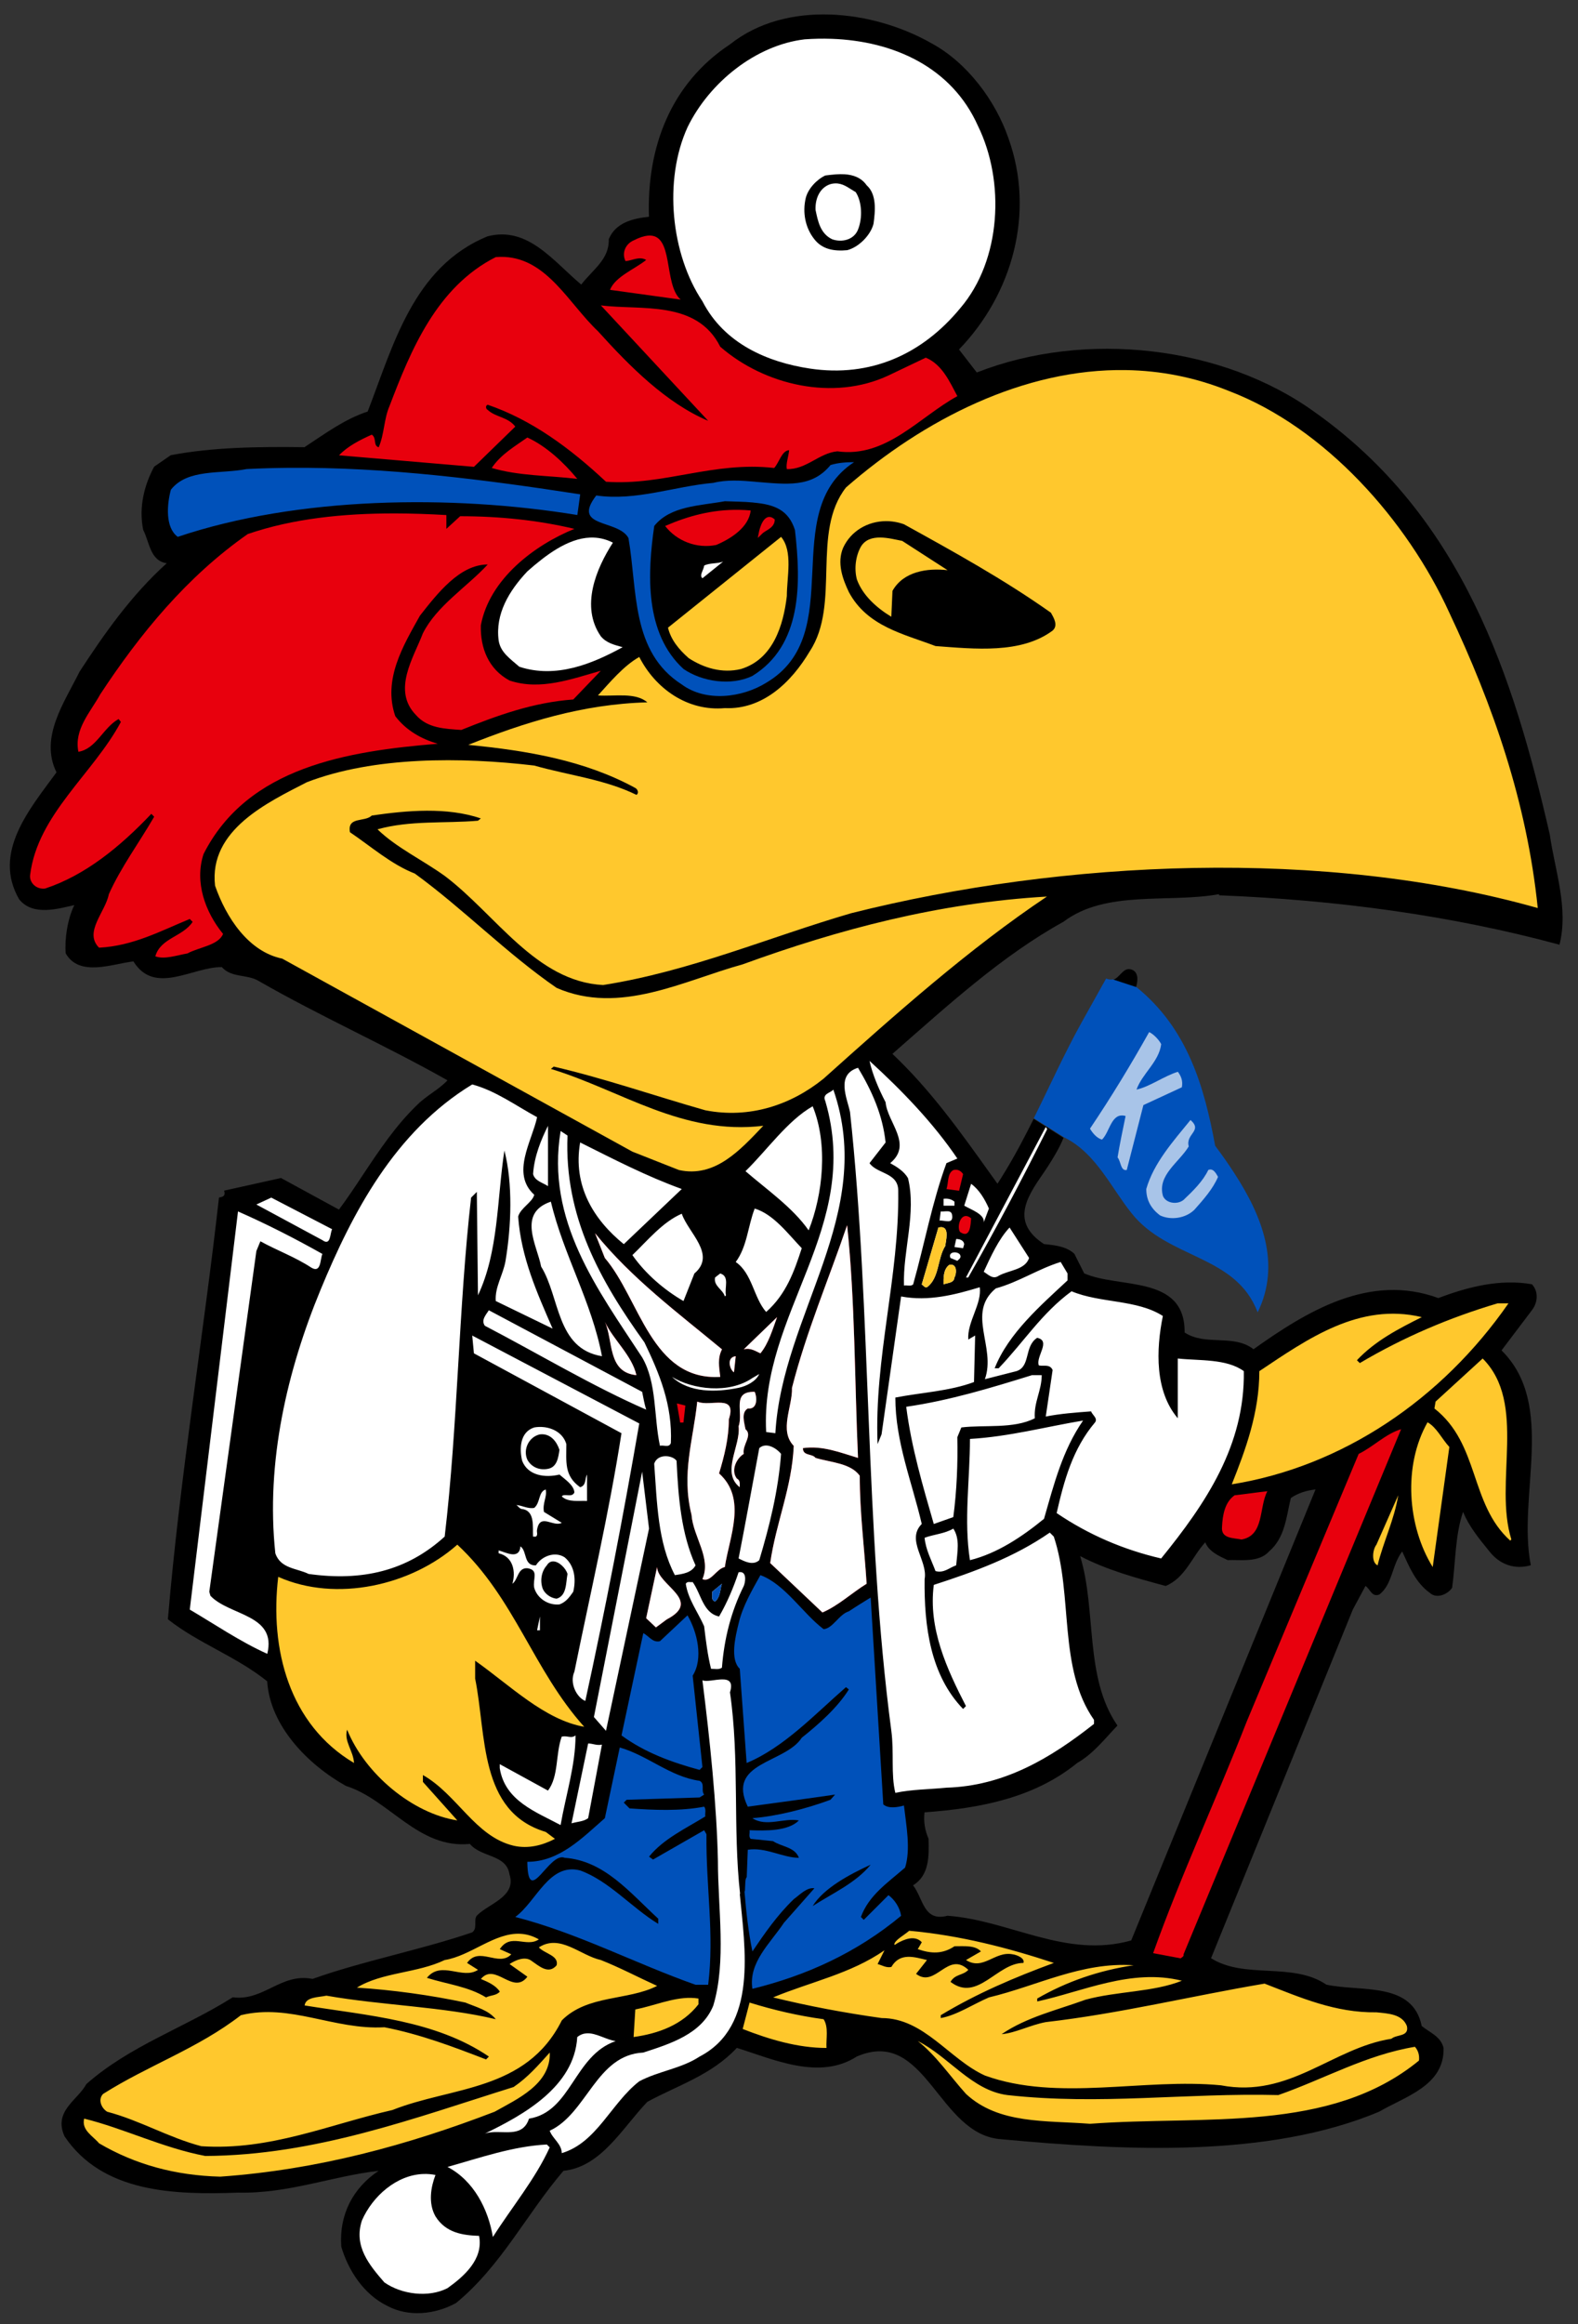
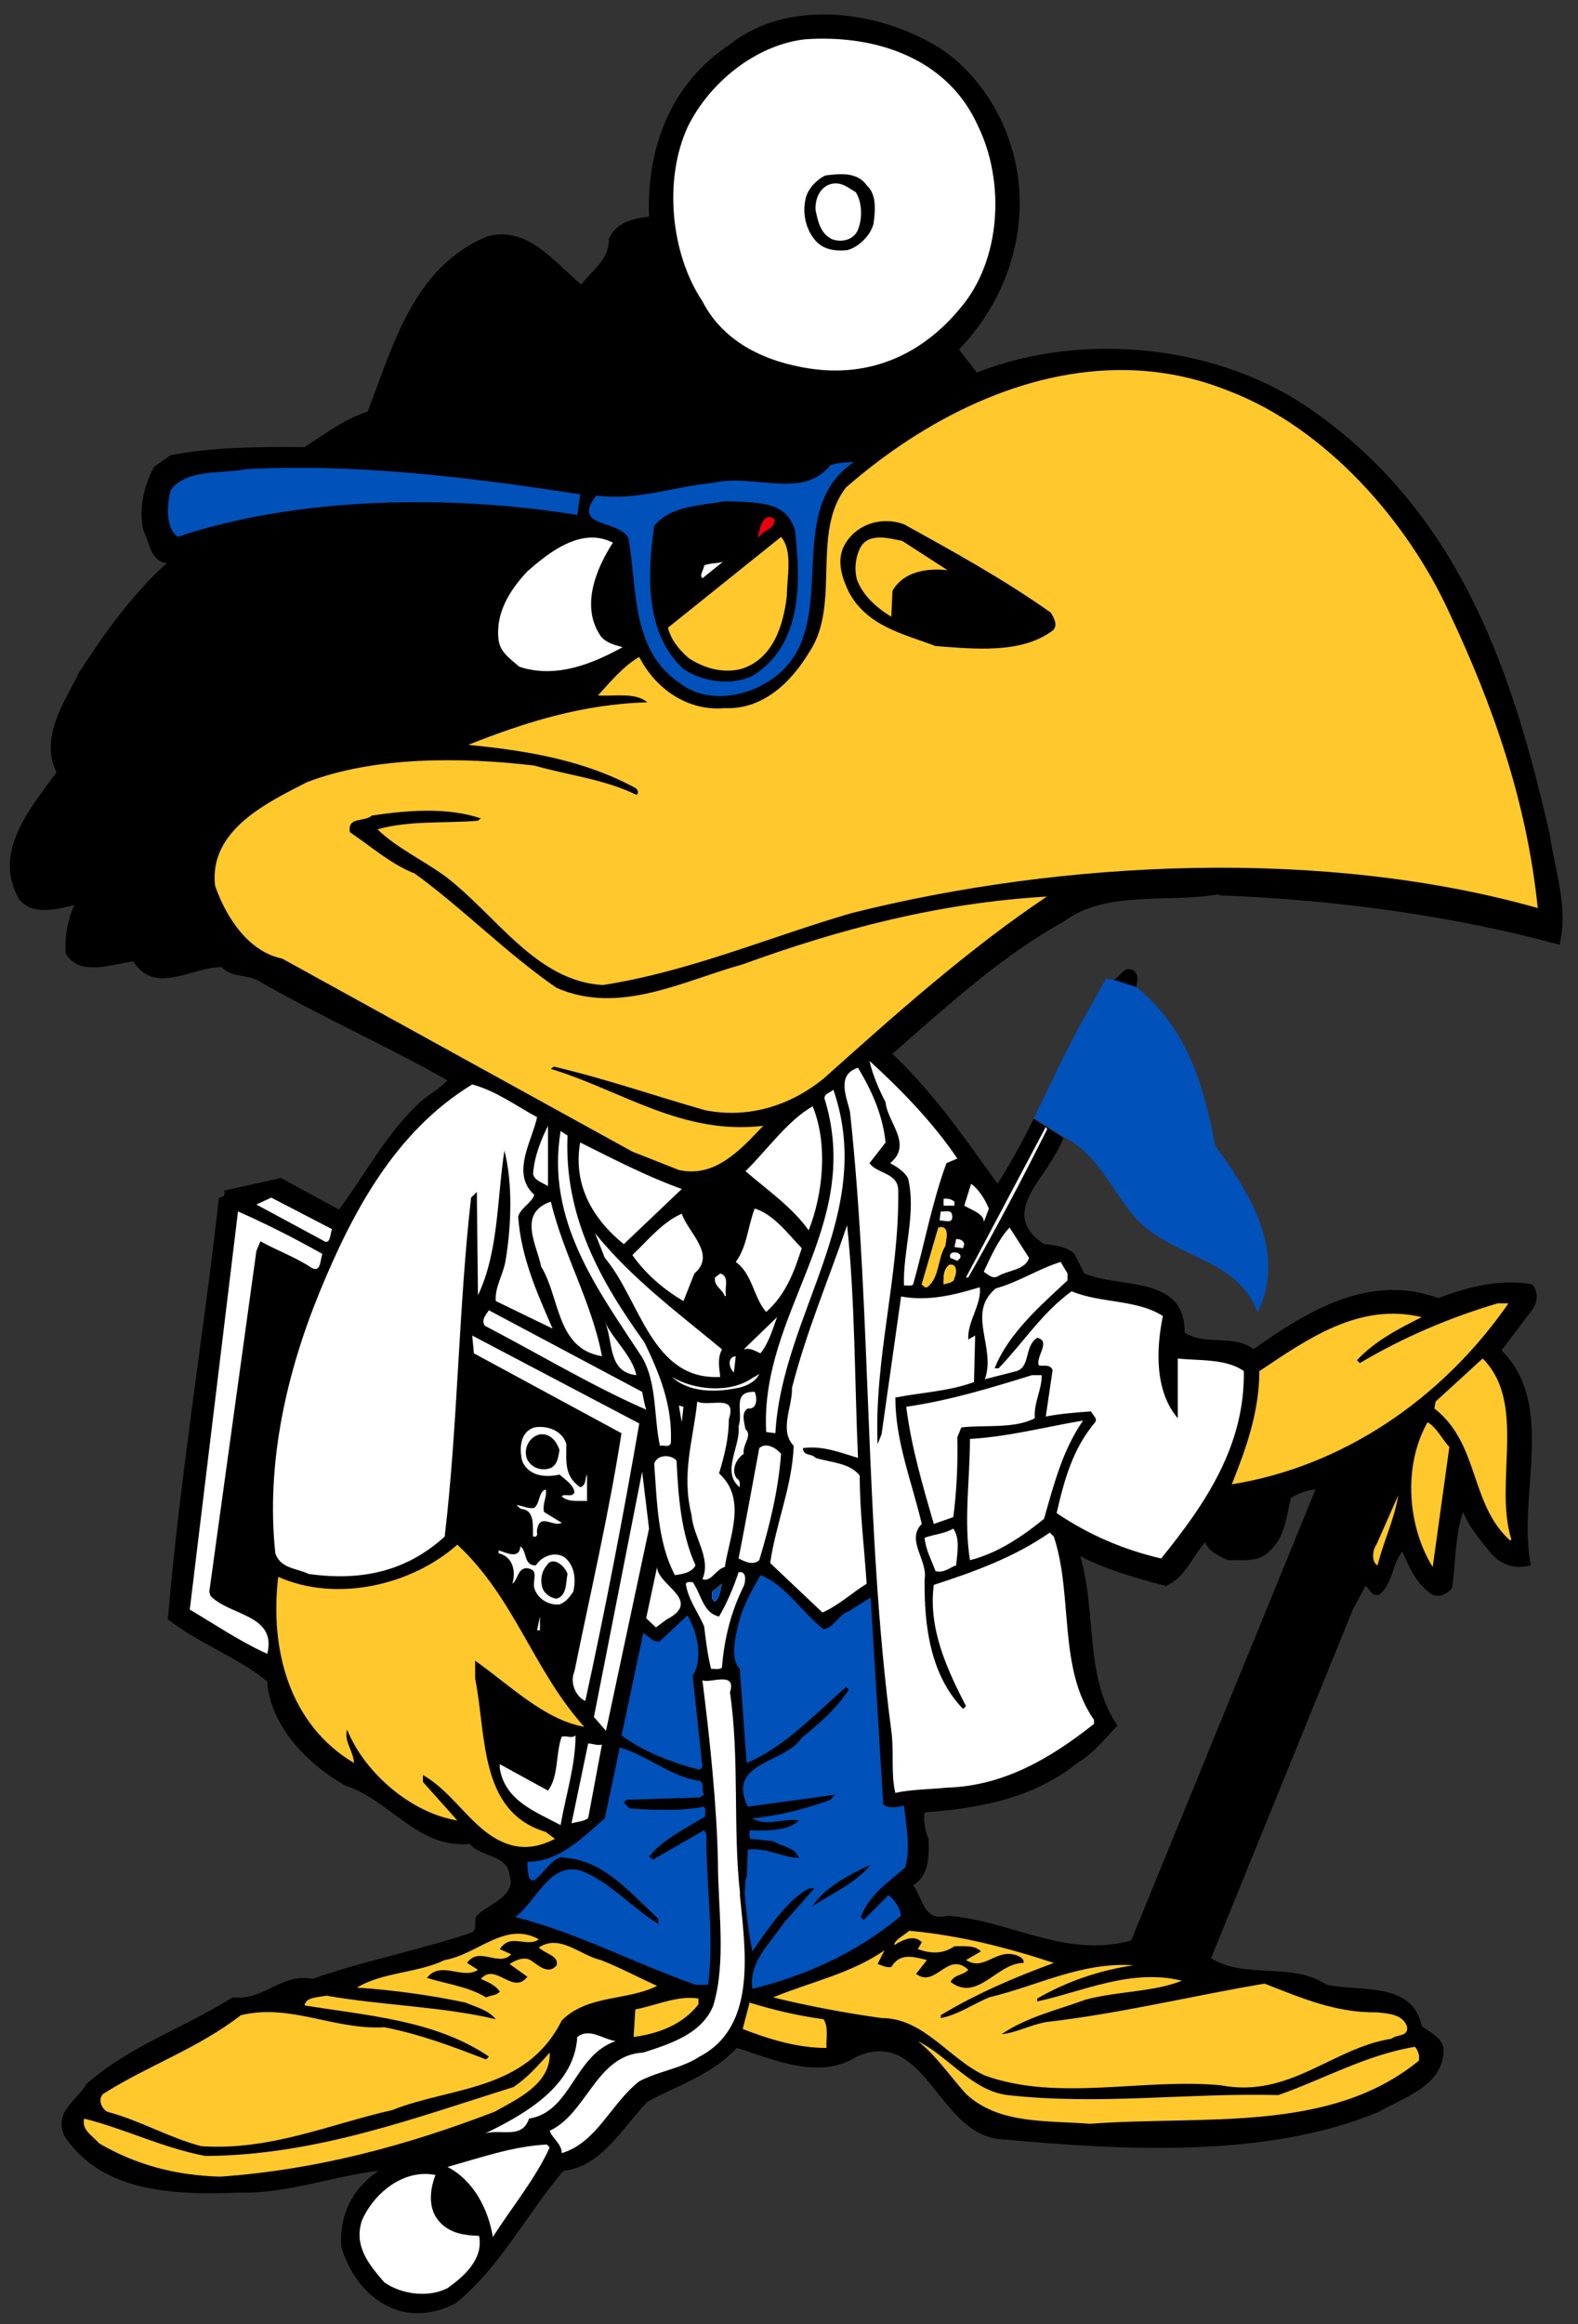
<svg xmlns="http://www.w3.org/2000/svg" width="254" height="373.82" viewBox="0 0 254 373.82">
  <rect x="0" y="0" width="254" height="373.82" fill="#333333" stroke="none" />
  <g transform="matrix(1.333 0 0 -1.333 -179.14 646.39)">
    <g>
      <g>
        <path d="m234.59 483.16c-4.35 0.139-8.666-0.902-12.062-3.606-7.141-4.713-10.055-12.407-9.776-20.795-1.942-0.207-4.02-0.694-4.852-2.704 0.071-2.428-1.871-3.606-3.328-5.477-3.396 2.842-6.446 7.071-11.298 5.824-9.012-3.674-11.441-13.312-14.49-21.146-2.774-0.9-5.198-2.703-7.626-4.299-5.545 0.071-11.092 0.001-16.151-0.967l-2.01-1.389c-1.178-2.217-1.875-4.853-1.318-7.625 0.761-1.457 0.833-3.746 2.843-4.021-4.299-3.881-7.557-8.526-10.538-13.103-1.803-3.674-4.853-7.902-2.774-12.13-3.257-4.438-7.763-9.706-4.506-15.322 1.664-2.078 4.785-1.107 6.656-0.693-0.832-1.732-1.179-4.089-1.04-5.824 1.664-2.91 5.685-1.246 8.181-0.971 2.564-4.16 7.209-0.62 10.676-0.691 1.178-1.318 3.05-0.832 4.436-1.664 7.488-4.296 15.461-7.834 22.809-11.994-1.11-1.178-2.495-1.8-3.674-2.978-2.599-2.506-4.574-5.479-6.513-8.392-0.958-1.444-1.908-2.874-2.918-4.228l-7.002 3.813-6.863-1.523c0.207-0.693-0.207-0.764-0.621-0.832-1.803-16.154-4.716-33.623-6.17-50.887 3.674-2.91 8.18-4.434 11.99-7.484 0.346-5.409 4.924-10.056 9.498-12.62 5.27-1.664 8.735-7.623 14.977-7.002 1.385-1.664 4.435-1.246 4.781-3.674 0.903-2.703-2.564-3.536-3.949-4.989-0.418-0.557 0.135-1.527-0.558-2.013-6.306-2.146-13.032-3.396-19.27-5.613-3.813 0.761-5.892-2.703-9.637-2.218-5.821-3.674-12.409-5.824-17.676-10.469-1.042-1.942-4.021-3.256-2.635-6.309 4.574-6.792 13.173-7.071 20.936-6.793 6.102-0.139 11.441 2.011 16.986 2.632-3.121-2.078-4.786-5.338-4.507-9.148 0.832-2.842 2.704-5.756 5.546-7.141 2.564-1.389 5.824-1.04 8.32 0.346 5.474 4.506 8.455 10.676 12.961 15.943 4.577 0.486 7.074 5.132 10.124 8.32 3.674 2.01 7.694 3.188 10.815 6.516 4.435-1.385 9.981-3.952 14.487-1.039 8.388 3.603 9.776-9.499 17.471-9.984 14.972-1.385 32.236-2.285 45.612 3.328 3.053 1.803 7.906 3.121 7.767 7.695-0.346 1.385-1.596 1.803-2.635 2.635-1.107 5.406-7.348 4.092-11.508 4.992-4.089 2.771-9.842 0.622-13.934 3.189l17.125 42.081 1.525 2.839c0.554-0.346 0.76-1.385 1.66-1.039 1.596 1.178 1.528 3.606 2.774 5.199 0.832-1.8 1.596-3.743 3.328-4.989 0.903-0.832 2.288-0.07 2.703 0.623 0.418 3.053 0.347 6.309 1.318 9.151 0.693-1.732 1.943-3.256 3.189-4.784 1.25-1.593 3.052-2.218 4.991-1.664-1.664 8.391 3.121 19.342-3.535 25.926l3.674 4.856c0.693 0.9 0.832 2.219 0 3.119-3.881 0.693-7.833-0.347-11.3-1.664-8.316 3.05-15.876-1.593-22.321-6.17-2.428 1.874-5.756 0.349-8.32 2.013 0.068 6.999-7.901 5.267-12.129 7.138l-1.182 2.357c-0.968 0.903-2.357 1.042-3.671 1.178-3.959 2.593-2.188 5.513-0.188 8.388 0.923 1.331 2.062 3.166 2.544 4.439l-3.601 2.282c-1.143-2.298-2.334-4.561-3.674-6.721-0.227-0.379-0.462-0.743-0.699-1.106-0.265 0.369-0.528 0.737-0.794 1.106-3.616 5.053-7.241 10.169-11.893 14.562 6.656 5.821 13.24 11.855 20.66 15.943 5.128 3.881 12.754 2.218 18.785 3.328v-0.139c14.143-0.554 28.076-2.428 41.109-5.963 1.11 4.438-0.553 8.944-1.178 13.311-4.367 19.064-10.537 38.267-28.283 50.883-11.162 8.113-27.802 9.984-40.903 4.853l-2.15 2.774c6.449 6.656 9.22 16.501 5.963 25.513-1.525 4.435-4.925 9.079-9.291 11.436-3.535 2.01-7.92 3.329-12.27 3.467zm36.193-115.18c-0.872 0.079-1.222-1.143-2.114-1.327l2.868-0.939c0.207 0.622 0.415 1.732-0.346 2.146-0.149 0.071-0.284 0.109-0.409 0.12zm22.458-62.779-22.257-54.419c-7.902-2.221-14.626 2.424-22.182 2.981-2.913-0.764-2.912 2.08-4.159 3.672 1.939 1.182 1.939 3.467 1.871 5.616-0.418 0.971-0.626 2.011-0.486 3.189 6.724 0.486 13.242 1.734 18.444 5.962 1.939 1.11 3.256 2.843 4.852 4.507-4.021 5.824-2.495 13.865-4.506 20.449 3.185-1.664 6.724-2.635 10.327-3.606 2.357 0.971 3.192 3.539 4.784 5.271 0.414-1.11 1.663-1.665 2.703-2.15 1.525 0.071 3.746-0.345 4.992 1.04 1.942 1.664 2.078 4.16 2.635 6.448 0.9 0.625 1.872 0.904 2.982 1.04z" />
-         <path d="m212.59 456.48c-0.463-0.049-1.022-0.231-1.698-0.577-0.971-0.418-1.455-1.525-0.97-2.496 0.832 0.068 1.663 0.625 2.495 0.139-1.385-1.11-3.742-2.01-4.367-3.606l8.527-1.178c-2.124 1.881-0.744 8.059-3.987 7.718zm-17.268-2.568c-0.345 0.017-0.699 0.011-1.068-0.019-7.138-3.606-10.259-11.231-12.826-17.958-0.693-1.593-0.621-3.395-1.314-4.991-0.696 0.21-0.21 1.111-0.832 1.525-1.389-0.622-2.914-1.386-3.954-2.493l16.291-1.389 4.992 4.853c-0.9 1.178-2.357 1.11-3.325 2.01-0.278 0.139-0.278 0.557 0 0.625 5.267-1.803 9.912-5.2 14.279-9.291 7.002-0.486 12.962 2.496 20.31 1.664 0.625 0.696 0.903 2.081 1.803 2.149-0.068-0.761-0.414-1.664-0.278-2.285 2.357-0.071 3.885 1.939 6.103 2.146 5.892-0.832 9.913 4.16 14.49 6.656-0.903 1.664-1.804 3.813-3.814 4.645l-4.506-2.149c-6.656-3.121-14.975-1.178-20.313 3.467-2.842 5.685-9.634 4.366-14.418 4.991l12.964-13.935c-5.063 2.15-9.43 6.516-13.311 10.815-3.508 3.314-6.104 8.703-11.272 8.963zm2.745-21.788c-1.457-1.039-3.189-2.01-4.299-3.674 3.26-0.971 6.863-0.901 10.33-1.318-1.596 1.942-3.742 3.953-6.031 4.992zm25.559-8.729c-3.235 0.054-6.132-0.734-8.922-1.947 1.389-1.803 3.815-2.774 6.171-2.288 1.803 0.764 3.951 2.15 4.159 4.16-0.477 0.043-0.946 0.067-1.408 0.075zm-41.568-0.432c-6.21 0.01-12.292-0.614-17.75-2.486-7.348-5.128-13.034-12.063-17.818-19.343-1.178-2.146-3.189-4.227-2.635-6.93 2.15 0.346 2.982 2.913 4.853 3.952l0.278-0.347c-3.328-6.241-10.052-11.162-10.956-18.442-0.136-0.9 0.696-1.8 1.803-1.664 4.853 1.596 9.081 5.064 12.826 9.013l0.347-0.346c-1.803-3.118-4.022-6.099-5.479-9.359-0.414-2.15-3.049-4.574-1.178-6.445 4.092 0.207 7.419 2.009 10.954 3.466l0.347-0.349c-1.178-1.8-3.881-1.939-4.506-4.16 1.107-0.414 2.634 0.14 3.88 0.35 1.385 0.761 3.743 0.97 4.299 2.356-2.15 2.632-3.467 6.238-2.357 9.634 5.338 10.537 17.401 12.413 28.285 13.312-1.942 0.554-3.814 1.591-5.131 3.327-1.525 4.435 0.971 8.527 2.981 12.13 2.078 2.635 4.785 6.17 8.181 6.17-2.496-2.703-6.17-4.988-7.834-8.316-1.11-2.913-3.742-6.867-0.832-9.845 1.385-1.596 3.467-1.663 5.477-1.802 4.299 1.732 8.666 3.327 13.519 3.674l3.328 3.467c-3.467-0.971-7.281-2.429-11.023-1.179-2.567 1.385-3.535 3.95-3.467 6.653 1.039 5.617 6.517 9.708 11.301 11.647-4.37 1.039-9.013 1.525-13.797 1.525l-1.664-1.525v1.664c-2.08 0.121-4.164 0.195-6.234 0.198zm67.799-79.187c-0.112 0.006-0.229-0.006-0.35-0.041-0.764-0.414-0.554-1.526-0.832-2.29l1.525-0.207 0.485 2.01c-0.206 0.313-0.492 0.508-0.828 0.527zm0.999-5.609c-0.66-0.192-0.881-1.505-0.517-1.92 1.246-0.832 1.246 0.971 1.317 1.664-0.312 0.26-0.58 0.32-0.8 0.256zm-14.175-1.087c-2.217-6.517-4.921-12.827-6.656-19.622 0.071-2.285-1.592-5.128 0.211-7.002-0.21-4.989-2.149-9.287-2.842-14.14l6.306-5.962c1.942 0.832 3.538 2.359 5.338 3.466-0.275 4.367-0.832 8.596-0.832 13.034-1.107 1.525-3.463 1.592-5.338 2.149-0.414 0.554-1.525 0.208-1.525 1.179 2.357 0.346 4.577-0.558 6.655-1.179-0.414 9.148-0.346 18.925-1.317 28.077zm-30.434-0.971 1.178-2.981c4.228-4.921 5.617-14.837 13.937-14.351-0.139 1.25-0.346 2.221 0.208 3.328-5.27 4.367-10.884 8.527-15.322 14.004zm21.977-10.122-4.021-3.882c0.832 0.207 1.385-0.206 2.01-0.485 0.971 1.178 1.458 2.842 2.011 4.367zm-20.798-0.555c1.039-2.217 0.278-6.099 3.813-6.445-0.554 2.425-2.774 4.228-3.813 6.445zm15.806-4.157c-1.178-0.139-0.694-1.664-0.208-1.942l0.208 1.942zm2.288-4.299c-2.842 0.068-1.318-2.428-1.942-4.16 0.278-2.357-2.146-5.545 0.139-7.348 0 0.418 0.072 0.831-0.346 1.039-0.761 0.971-0.068 2.427 0.832 2.981-0.207 1.11 1.11 2.218 0.207 2.982-0.136 0.764-0.554 2.01 0.278 2.496 1.25-0.139 1.11 1.456 0.832 2.01zm-6.933-1.178c-0.486-4.645-1.939-8.666-0.693-13.658 0.207-2.703 2.427-5.2 1.317-7.764 1.039-0.418 1.665 1.247 2.704 1.458 0.554 3.671 2.703 8.249-0.693 11.298 0.625 2.082 1.178 4.227 1.178 6.516 1.039 3.189-2.217 1.458-3.813 2.15zm-2.218-0.486 0.347-2.01 0.207 1.871-0.554 0.139zm87.209-2.842c-1.871-0.554-3.395-2.15-5.127-2.982l-13.522-32.304c-3.603-9.22-7.902-18.439-11.298-27.938l3.328-0.624c0.139 0.139 0.414 0.206 0.346 0.485l26.273 63.363zm-16.151-7.487c-1.318-0.139-2.636-0.347-3.954-0.486-1.178-0.832-1.452-2.356-1.523-3.813-0.139-1.454 1.387-1.318 2.356-1.525 2.774 0.486 2.082 3.882 3.122 5.824zm-73.692-9.151-1.318-6.17 1.179-1.11 1.317 0.971c4.367 2.289-1.11 4.092-1.178 6.309z" fill="#e8000d" />
        <path d="m234.79 480.23c-1.073 0.038-2.157 0.015-3.24-0.063-5.892-0.693-11.508-5.198-14.14-10.604-2.913-6.381-2.01-15.323 1.803-21.007 2.632-5.131 7.901-7.348 12.961-8.112 7.348-1.107 13.587 1.735 18.164 7.28 4.989 5.824 5.407 15.323 2.15 21.979-3.155 7.096-10.185 10.265-17.698 10.528zm1.597-16.346c1.018-0.065 1.989-0.387 2.651-1.323 1.246-1.11 1.038-3.122 0.831-4.646-0.346-1.385-1.802-2.843-3.188-3.189-1.525-0.139-2.982 0.069-3.954 1.318-1.11 1.385-1.456 3.257-1.039 4.992 0.278 1.107 1.318 2.217 2.357 2.703 0.416 0.052 0.862 0.108 1.315 0.138 0.34 0.022 0.686 0.029 1.025 0.007zm-0.82-1.113c-0.272 0.032-0.566 0.015-0.895-0.072-1.318-0.418-1.871-1.804-1.803-3.122 0.278-1.318 0.556-2.842 2.01-3.535 1.178-0.414 2.635-0.069 3.12 1.178 0.554 1.385 0.486 3.329-0.278 4.507-0.728 0.415-1.338 0.948-2.153 1.043zm-29.925-42.722c-2.739-0.11-5.39-2.151-7.575-4.077-2.217-2.357-3.882-5.13-3.467-8.319 0.21-1.454 1.389-2.218 2.499-3.189 4.435-1.454 8.802 0.35 12.476 2.36-0.971 0.275-1.942 0.482-2.635 1.314-2.496 3.606-0.553 8.181 1.458 11.301-0.919 0.468-1.842 0.646-2.755 0.609zm16.066-2.897c-0.693-0.278-1.665-0.138-2.29-0.485-0.068-0.554-0.624-1.179-0.207-1.525l2.496 2.01zm17.676-60.242c0.346-1.596 1.11-3.4 1.942-4.992 0.207-2.428 3.328-5.062 0.554-7.348 0.764-0.418 1.663-0.971 2.149-1.803 1.039-4.228-0.624-8.735-0.485-12.962 0.346 0.068 0.832-0.139 1.11 0.136 1.385 4.924 2.286 9.916 4.021 14.629l1.317 0.554c-2.913 4.299-6.656 8.18-10.608 11.786zm-1.387-0.833c-2.703-0.829-1.315-3.671-0.968-5.335 2.632-24.266 1.733-50.123 4.989-74.665 0.35-2.635-0.069-5.269 0.485-7.487 1.942 0.418 4.092 0.417 6.17 0.624 6.934 0.207 12.548 3.535 17.818 7.695v0.486c-4.367 6.238-2.496 15.043-4.853 22.113l-0.485 0.485c-4.299-2.982-9.082-4.713-14.005-6.309-0.693-5.267 1.596-10.19 3.882-14.625l-0.346-0.347c-3.949 4.089-4.715 9.98-4.646 15.665 0.418 2.221-2.285 4.714-0.346 6.656-1.178 5.063-3.189 9.912-3.189 15.253 3.189 0.622 6.517 0.76 9.498 1.871l0.139 5.613-0.832-0.485c-0.139 2.15 1.664 4.299 1.386 6.309-2.978-0.9-6.17-1.732-9.495-1.11l-2.36-16.636-0.482-1.178c-0.418 10.466 2.632 20.175 2.496 30.573 0 2.217-2.567 2.009-3.467 3.327l1.939 2.493c-0.346 3.328-1.664 6.242-3.328 9.013zm-46.585-2.01c-9.359-5.685-14.49-15.529-18.303-24.749-4.021-9.705-6.652-20.797-5.474-31.819 0.622-1.874 2.631-1.803 4.019-2.496 6.445-0.903 11.855 0.347 16.43 4.507 1.596 13.447 1.664 27.519 3.189 40.898l0.693 0.693 0.139-12.476c2.496 5.267 2.289 11.576 3.189 17.468 1.039-4.021 0.832-9.148 0.139-13.308-0.278-1.664-1.318-3.189-1.179-4.853l6.863-3.328c-1.871 4.296-3.812 8.595-4.159 13.519 0.278 1.039 1.734 1.732 1.941 2.632-2.842 2.567-0.278 6.449 0.347 9.359-2.564 1.389-4.992 3.188-7.834 3.952zm43.605-0.624c-0.346-0.414-1.385-0.486-0.971-1.386 4.506-15.322-7.902-25.513-7.141-39.932l1.11-0.139c0.832 14.422 12.201 26.413 7.002 41.457zm-2.495-2.011c-3.05-1.732-5.547-5.338-8.114-7.831 2.567-2.221 5.685-4.367 7.627-7.141 1.732 4.367 2.357 10.398 0.486 14.972zm-31.96-2.356c-0.832-1.664-1.664-3.673-1.803-5.823 0.207-0.832 1.178-1.04 1.803-1.458v7.28zm60.105-0.141-9.637-18.161h0.275c3.399 5.96 6.484 11.803 9.533 17.902l-0.171 0.259zm-58.581-0.485c-1.803-10.812 4.438-19.065 9.844-27.313 1.803-3.121 1.386-7.141 2.15-10.676 0.414 0.139 1.11-0.279 1.317 0.346 0.207 4.577-1.386 8.388-3.189 12.133-5.338 7.417-9.704 15.183-9.29 24.957l-0.832 0.554zm2.356-1.384c-0.9-5.202 1.596-9.291 5.271-12.272l7.002 6.656c-4.228 1.525-8.249 3.606-12.272 5.616zm47.21-4.992-0.832-2.635c0.832-0.486 2.496-1.039 2.357-2.01l0.625 1.664c-0.486 1.11-1.179 2.288-2.15 2.981zm-84.505-1.663-1.803-0.832 7.973-4.299c1.039-0.764 0.899 0.833 1.178 1.318l-7.348 3.813zm81.179-0.141v-0.832h1.317v0.486c-0.346 0.278-0.76 0.414-1.317 0.346zm-47.418-0.346c-4.089-1.385-1.663-5.267-1.178-7.834 2.289-3.674 1.804-9.913 7.349-10.816-1.246 6.588-4.647 12.205-6.171 18.65zm24.612-0.831c-0.832-2.15-0.904-4.579-2.29-6.45 2.01-1.385 2.149-4.299 3.674-6.031 2.428 2.15 3.396 4.92 4.299 7.695-1.664 1.732-3.398 4.093-5.684 4.786zm23.309-0.33c-0.277 0.017-0.606-0.053-0.847-0.019l-0.139-1.107c0.622 0.068 1.663-0.488 1.523 0.623-0.036 0.382-0.26 0.486-0.538 0.504zm-85.702-0.019-5.823-48.041c2.842-1.664 6.099-3.881 9.359-5.338 1.178 4.781-4.574 4.574-6.863 7.002l-0.139 0.485 5.684 41.111 0.486 1.178c2.01-1.11 4.16-1.875 6.17-3.189 1.178-0.693 1.038 1.039 1.317 1.664-3.328 1.871-6.724 3.604-10.191 5.128zm53.588-0.277c-2.289-0.971-4.16-3.26-5.963-4.992 1.596-2.289 3.884-4.227 6.17-5.544l1.317 3.328c2.703 2.285-0.759 4.92-1.523 7.208zm19.964-1.386c-2.217-6.516-4.921-12.827-6.656-19.622 0.071-2.285-1.592-5.128 0.211-7.002-0.21-4.989-2.149-9.287-2.842-14.14l6.306-5.962c1.942 0.832 3.538 2.359 5.338 3.466-0.275 4.367-0.832 8.596-0.832 13.034-1.107 1.525-3.464 1.592-5.338 2.149-0.414 0.554-1.525 0.208-1.525 1.179 2.357 0.346 4.577-0.558 6.655-1.179-0.414 9.148-0.346 18.925-1.317 28.077zm11.48-0.246c-0.124 0.019-0.275 0.01-0.457-0.034l-2.01-6.863c0.207-0.136 0.346-0.414 0.624-0.346 1.525 1.11 1.247 3.467 2.218 4.992 0.059 0.606 0.492 2.114-0.375 2.25zm8.14-0.032c-1.318-1.385-2.29-3.535-3.122-5.338 0.557-0.346 1.11-0.972 1.803-0.486 1.246 0.693 3.19 0.694 3.675 2.15l-2.357 3.674zm-50.054-0.693 1.178-2.981c4.228-4.921 5.617-14.837 13.937-14.351-0.139 1.25-0.346 2.221 0.208 3.328-5.27 4.367-10.884 8.527-15.322 14.004zm43.605-0.693-0.207-0.971 1.039-0.139 0.139 0.485c-0.068 0.486-0.554 0.625-0.971 0.625zm-0.311-1.62c-0.312-0.043-0.556-0.252-0.382-0.668l0.832-0.346c0.207 0.207 0.486 0.346 0.347 0.693-0.104 0.243-0.485 0.364-0.797 0.321zm12.927-1.151c-2.703-0.832-5.06-2.428-7.834-3.189-3.603-2.985 0.072-7.074-1.317-10.956l3.813 0.971c1.735 0.554 0.903 2.982 2.496 4.021 1.735-0.346-0.208-2.289 0.207-3.328 0.557-0.139 1.318 0.207 1.664-0.554l-0.829-5.616c1.732 0.346 3.603 0.485 5.474 0.624 0.139-0.418 0.833-0.831 0.486-1.317-2.703-3.189-3.742-7.001-4.645-10.954 3.885-2.632 8.112-4.436 12.618-5.476 5.406 6.652 10.12 13.655 9.984 22.6-2.082 1.525-5.411 1.246-7.975 1.525v-7.208c-2.774 3.257-2.634 8.248-1.802 12.34-3.121 2.01-7.556 1.524-11.023 2.981-3.603-2.638-5.753-6.101-8.805-9.29h-0.483c1.664 4.228 5.614 7.626 8.802 10.604v0.832l-0.832 1.39zm-13.132-0.335c-0.091 0.015-0.195 0.011-0.316-0.015-0.761-0.554-0.693-1.664-0.693-2.357 0.486 0.21 1.249 0.139 1.317 0.832 0.244 0.425 0.326 1.433-0.308 1.54zm-27.976-1.052-0.625-0.486c-0.207-1.042 0.972-1.456 1.179-2.288l0.139 0.139c-0.207 0.9 0.485 2.286-0.693 2.635zm-27.939-4.439c-0.346-0.554-0.97-1.178-0.485-1.871 6.516-3.396 12.964-7.281 19.481-10.124-0.21 0.693-0.346 1.456-0.485 2.149l-18.511 9.845zm34.802-0.832-4.021-3.882c0.832 0.207 1.385-0.206 2.01-0.485 0.971 1.178 1.458 2.842 2.011 4.367zm-20.798-0.555c1.039-2.217 0.278-6.099 3.813-6.445-0.554 2.425-2.774 4.228-3.813 6.445zm-16.014-1.663 0.207-2.149 17.818-9.637c-1.525-9.773-3.743-19.204-5.685-28.77-0.625-1.385 0.278-3.12 1.317-3.535 2.425 11.091 4.575 22.252 6.517 33.482l-20.174 10.608zm31.819-2.495c-1.178-0.139-0.694-1.664-0.208-1.942l0.208 1.942zm2.843-2.15-0.832-0.485c-2.842-1.942-7.21-1.386-9.706 0.139 2.078-1.942 5.339-1.872 8.042-1.318 0.971 0.207 2.082 0.764 2.496 1.664zm32.928-0.138c-4.924-1.525-9.911-3.05-15.182-3.814 0.625-4.921 2.011-9.566 3.328-14.143l2.356 0.832c0.418 3.121 0.558 6.516 0.486 9.637l0.485 1.179c2.771 0.346 6.31-0.207 8.874 1.11-0.139 1.939 0.832 3.328 0.832 5.199h-1.179zm-33.483-2.011c-2.842 0.068-1.318-2.428-1.942-4.16 0.278-2.357-2.146-5.545 0.139-7.348 0 0.418 0.072 0.831-0.346 1.039-0.761 0.971-0.068 2.427 0.832 2.981-0.207 1.11 1.11 2.218 0.207 2.982-0.136 0.764-0.554 2.01 0.278 2.496 1.25-0.139 1.11 1.456 0.832 2.01zm-6.933-1.178c-0.486-4.645-1.939-8.666-0.693-13.658 0.207-2.703 2.427-5.2 1.317-7.764 1.039-0.418 1.665 1.247 2.704 1.458 0.554 3.671 2.703 8.249-0.693 11.298 0.625 2.082 1.178 4.227 1.178 6.516 1.039 3.189-2.217 1.458-3.813 2.15zm-2.218-0.486 0.347-2.01 0.207 1.871-0.554 0.139zm48.806-1.802c-4.577-0.764-8.945-1.943-13.658-2.218 0-4.853-0.761-9.845 0-14.629 3.328 0.832 6.309 2.843 8.944 4.992 1.178 4.092 2.218 8.252 4.714 11.855zm-65.093-0.795c-0.397 0.045-0.799 0.033-1.181-0.037-1.735-0.554-1.804-2.564-1.458-4.021 0.693-1.803 2.774-2.078 4.506-1.664 0.625-0.554 1.732-1.246 1.803-2.149-0.278-0.693-1.248-0.069-1.523-0.486 0.761-0.761 2.216-0.486 3.048-0.554v3.189c-0.278-0.486-0.071-1.318-0.832-1.525-1.942 1.385-1.664 3.049-1.664 5.199-0.364 1.248-1.507 1.912-2.7 2.048zm-0.261-0.857c1.112 0.004 1.804-0.91 2.128-1.884-0.139-0.9-0.275-2.081-1.386-2.288-1.039-0.207-2.01 0.207-2.496 1.11-0.554 1.246 0.207 2.77 1.525 3.048 0.078 0.009 0.154 0.013 0.229 0.013zm26.938-1.364c-0.243-0.025-0.476-0.121-0.684-0.312-0.832-4.438-1.664-9.08-2.496-13.308 0.693-0.35 1.735-0.904 2.496-0.211 1.246 4.16 2.287 8.32 2.634 12.826-0.418 0.52-1.222 1.08-1.95 1.005zm-12.045-1.283c-0.563-0.017-1.117-0.278-1.326-0.901 0.346-4.713 0.418-9.498 2.496-13.45 0.971 0.139 2.01 0.279 2.496 1.179-1.732 3.813-2.082 8.18-2.29 12.618-0.243 0.346-0.814 0.571-1.377 0.554zm-2.782-1.871-5.824-29.602 1.458-1.664 5.199 24.401-0.832 6.864zm-11.646-2.149c-0.903-0.278-0.625-1.596-1.386-2.218-0.764-0.139-1.388 0.275-2.149 0.346 0.207-0.139 0.413-0.485 0.691-0.485 1.593-0.207 1.247-2.218 1.318-3.328h0.346c0.275 0.207 0.068 0.554 0.139 0.832 0.346 2.078 1.94 0.278 2.982 0.832l-2.15 1.317c-0.21 1.039 0.415 1.872 0.208 2.704zm49.22-4.717c-1.039-0.622-2.357-0.693-3.467-1.107 0.139-1.457 0.831-2.705 1.317-4.019 1.042-0.278 1.664 0.414 2.496 0.693 0.139 1.593 0.486 3.188-0.346 4.434zm-52.27-2.146c-0.139-1.664-1.803-0.697-2.635-0.486v-0.346c1.803-0.418 2.078-2.288 1.664-3.674 0.693 0.486 0.625 1.939 1.803 1.871 1.454-0.207 0.622-1.318 0.832-2.357 0.346-1.25 1.663-2.149 3.048-2.01 0.764 0.275 1.179 0.832 1.664 1.525 0.346 1.457 0.208 3.119-1.039 4.159-1.178 0.761-2.775 0.139-3.467-0.971-1.525-0.068-1.039 1.733-1.871 2.29zm3.923-1.811c0.716 0.02 1.561-0.82 1.761-1.518-0.207-1.039-0.069-2.635-1.318-2.981-0.693 0.071-1.386 0.553-1.664 1.178-0.346 0.903-0.206 2.081 0.486 2.842 0.195 0.331 0.455 0.471 0.735 0.479zm12.576-0.686-1.318-6.17 1.179-1.11 1.317 0.971c4.367 2.289-1.11 4.092-1.178 6.309zm10.178-0.617c-0.093 0.019-0.204 0.019-0.334-0.007-0.625-1.871-1.386-3.675-2.357-5.339-1.942 0.418-2.15 2.703-3.189 4.16-0.278-0.068-0.625 0.14-0.832-0.207 0.275-1.874 1.457-3.399 2.218-5.131 0.207-1.732 0.418-3.467 0.832-5.131 0.418 0 0.971-0.139 1.317 0.139 0.278 3.535 1.111 6.796 2.635 9.845 0.181 0.425 0.364 1.538-0.29 1.671zm-2.344-1.393-1.179-0.971c0.068-0.414-0.206-0.972 0.347-1.179 0.693 0.554 0.625 1.733 0.832 2.15zm-21.977-3.952-0.346-1.664h0.346v1.664zm21.959-7.591c-0.815-0.017-1.855-0.313-2.341-0.105 0.9-7.138 1.733-15.112 1.872-21.768 0-5.753 1.039-12.133-0.554-17.471-1.385-3.464-5.271-4.641-8.46-5.681-5.685-0.278-6.791-7.352-11.297-9.431 0.346-0.968 1.453-1.595 1.453-2.703 4.231 1.25 5.963 6.031 9.359 8.666 2.357 1.246 5.063 1.524 7.28 2.981 7.07 3.674 5.478 13.102 4.853 19.686l0.051-0.12c-0.9 7.902-0.052 16.342-1.23 24.387 0.416 1.316-0.173 1.576-0.987 1.559zm-17.662-6.76c-0.554-0.414-0.9 4e-5 -1.664-0.139-0.764-2.078-0.345-4.782-1.663-6.517l-5.824 3.189v-0.482c0.625-3.953 4.366-5.271 7.348-6.867 0.625 3.606 1.803 7.21 1.803 10.816zm1.525-0.97-2.01-9.637c0.693 0.207 1.456 0.206 2.01 0.624l1.664 8.874c-0.625-0.139-1.111 0.139-1.664 0.139zm-0.192-34.975c-0.385-0.026-0.761-0.155-1.125-0.45-0.022-0.377-0.066-0.743-0.132-1.1-0.132-0.713-0.348-1.387-0.634-2.024-0.143-0.318-0.304-0.628-0.48-0.929-0.705-1.201-1.661-2.26-2.748-3.201-2.175-1.881-4.877-3.286-7.165-4.394 0.45 0.156 0.957 0.187 1.477 0.185 1.559-0.007 3.237-0.307 3.858 1.619 0.641 0.104 1.207 0.301 1.715 0.57 1.017 0.538 1.806 1.363 2.518 2.301 0.712 0.938 1.345 1.991 2.052 2.985 0.354 0.497 0.726 0.98 1.135 1.427 0.409 0.447 0.855 0.858 1.356 1.211 0.502 0.353 1.059 0.648 1.692 0.864-1.144 0.155-2.366 1.014-3.52 0.936zm-4.799-13.414c-4.092-0.207-8.041-1.597-11.994-2.704 3.189-1.664 4.925-5.13 5.479-8.458 2.289 3.606 5.131 7.002 6.863 10.815l-0.347 0.347zm-14.865-3.555c-3.264-0.091-6.183-2.685-7.457-5.597-1.039-3.118 0.899-5.407 2.703-7.485 2.082-1.457 5.339-1.875 7.627-0.693 1.939 1.385 4.367 3.464 3.813 6.306-1.942 0.068-4.019 0.347-5.269 2.357-0.9 1.596-0.554 3.535 0 4.992-0.477 0.096-0.95 0.133-1.417 0.12z" fill="#fff" />
      </g>
      <path d="m227.74 422.14c-0.071-0.832-1.039-1.039-1.525-1.525 0.068 0.346 0.554 2.357 1.525 1.525z" fill="#e8000d" stroke="#e8000d" stroke-width=".401" />
-       <path d="m216.72 313.3-0.346 2.01 0.554-0.139z" fill="#e8000d" stroke="#e8000d" stroke-width=".401" />
      <g>
        <path d="m226.21 294.86c-1.039-1.871-2.145-3.743-2.631-5.824-0.418-1.661-1.042-4.367 0.139-5.474l0.828-11.369c4.506 1.871 8.252 5.892 11.997 9.152l0.344-0.278c-1.385-2.217-3.675-4.228-5.682-5.824-2.014-3.121-9.152-2.911-6.52-8.32 3.535 0.486 7.213 0.972 10.538 1.458l-0.554-0.625c-2.982-1.107-6.585-2.011-9.428-2.218 1.664-1.11 3.812 0.068 5.615-0.278-1.318-1.314-4.021-1.246-5.96-1.178 0.068-0.346-0.139-0.762 0.136-1.04l2.706-0.278c1.039-0.693 2.633-0.692 3.119-2.01-1.939 0-4.022 1.318-6.171 0.971l-0.129-3.302c-0.207-0.207-0.165-0.822-0.217-1.651l-0.051-0.091c0.207-2.496 0.468-4.869 0.954-7.226 1.457 2.15 2.979 4.367 4.992 6.306 0.761 0.557 1.593 1.458 2.496 1.318l-3.677-4.16c-1.661-2.493-4.297-4.782-3.812-7.97 6.517 1.593 12.616 4.367 17.955 8.805-0.139 0.968-0.761 1.94-1.525 2.493l-2.981-2.978-0.347 0.346c0.971 2.632 3.188 4.089 5.338 5.96 0.693 2.221 0.139 5.062-0.139 7.487-0.761-0.207-1.871-0.414-2.496 0.139l-1.523 24.957c-0.9-0.554-1.803-1.107-2.635-1.664-1.178-0.346-1.939-2.079-3.05-2.15-2.496 1.874-4.646 5.41-7.627 6.517zm-4.642-1.037-1.179-0.971c0.068-0.414-0.206-0.972 0.347-1.179 0.693 0.554 0.625 1.733 0.832 2.15zm-4.162-3.813-3.327-3.12c-0.9-0.207-1.319 0.625-2.011 0.971l-2.631-12.341c2.842-2.082 6.098-3.256 9.426-4.159l0.346 0.346-1.178 11.023c1.318 2.078 0.553 5.267-0.625 7.28zm-8.18-15.946-1.8-8.527c-2.706-2.357-5.477-5.266-9.359-5.266v-0.211c0.136-5.267 2.632 1.457 4.503 0.696 4.785-0.35 7.834-4.16 11.301-7.349v-0.624c-3.189 1.939-5.962 5.199-9.426 6.445-3.745 0.971-5.27-3.742-7.834-5.613 7.556-1.942 14.489-5.617 21.766-8.181h1.525c0.764 6.17-0.278 11.783-0.207 18.164l-0.278 0.483-6.17-3.536-0.486 0.347c1.735 2.15 4.439 3.4 6.795 4.853-0.068 0.35 0.139 0.831-0.139 1.181-2.842-0.557-6.1-0.417-9.013-0.209l-0.693 0.696 0.347 0.343 8.805 0.278 0.554 0.346c-0.414 0.486 0.139 1.318-0.554 1.664-3.535 0.486-6.238 3.05-9.637 4.021zm30.296-14.142c-1.803-2.217-4.645-3.467-7.002-4.992 1.318 2.15 4.435 3.814 7.002 4.992z" fill="#0051ba" />
        <path d="m237.52 429.15c-0.971 0-1.942-0.069-2.842-0.347-2.276-2.774-5.286-2.324-9.07-2.023v0.006c-1.738 0.155-3.477 0.265-5.073-0.133-4.713-0.414-9.36-2.216-14.145-1.523-3.05-3.953 2.635-2.843 3.885-5.131 1.107-6.309 0.275-13.727 6.445-17.676 2.913-2.15 7.281-1.595 10.191 0.208 9.984 5.892 1.317 20.517 10.608 26.619v0.001zm-68.268-0.683c-1.695-0.015-3.389-0.063-5.079-0.149-3.189-0.625-7.141 0.068-9.151-2.496-0.486-1.803-0.693-4.575 0.832-5.685 14.419 4.853 32.997 5.131 48.25 2.635l0.347 2.496c-11.404 1.759-23.338 3.304-35.2 3.199zm52.668-4.031c1.091-0.049 2.284-0.042 3.434-0.155v-0.007c2.609-0.227 4.26-0.919 5.024-3.305 0.761-6.517 0.832-13.933-5.131-17.607-2.564-1.25-6.098-0.693-8.319 0.832-4.713 4.296-4.368 11.508-3.536 17.26 1.942 2.428 5.479 2.429 8.528 2.982zm46.034-57.592-2.982-5.338c-2.078-3.745-3.843-7.682-5.75-11.515l3.601-2.279c2.065-0.997 3.541-2.642 4.849-4.439 1.146-1.567 2.162-3.254 3.331-4.714 4.435-5.617 12.615-4.992 15.25-11.994 2.865 5.846 0.492 11.69-2.761 16.708-0.761 1.191-1.566 2.321-2.369 3.396-1.318 7.141-3.328 14.143-9.498 19.135l-2.865 0.939c-0.23-0.045-0.492-0.025-0.806 0.101z" fill="#0051ba" />
        <path d="m270.38 440.26c-12.39 0.212-24.479-6.001-33.836-14.164-4.231-5.409-0.624-14.071-4.37-19.759-2.217-3.742-5.686-7.071-10.26-6.864-4.506-0.414-8.388 2.361-10.33 6.171-1.871-1.039-3.603-3.121-4.992-4.642 2.01-0.139 4.507 0.414 5.963-0.832-7.834-0.21-14.837-2.428-21.628-5.131 7.138-0.693 14.073-1.871 20.172-5.199 0.278-0.139 0.486-0.625 0.139-0.832-3.813 1.871-8.181 2.356-12.341 3.535-8.802 1.039-19.339 1.111-27.451-2.01-4.713-2.428-11.854-5.753-11.09-12.48 1.318-3.813 4.021-7.97 8.109-8.805l42.287-23.292 5.618-2.216c4.367-0.971 7.415 2.428 10.189 5.338-9.776-1.178-17.192 4.299-25.651 6.863l0.346 0.278c6.241-1.457 12.201-3.539 18.303-5.271 5.338-1.039 10.33 0.626 14.279 3.814 8.666 7.763 17.541 15.668 26.971 21.974-13.104-0.761-25.095-3.95-36.743-8.181-7.073-1.939-14.837-6.17-22.46-2.839-5.963 4.089-11.302 9.567-17.125 13.794-2.842 1.11-5.27 3.256-7.834 4.991-0.346 1.939 1.803 1.179 2.635 2.011 4.299 0.625 9.08 1.038 13.172-0.347l-0.346-0.278c-4.021-0.346-8.181 0.069-12.133-1.039 2.289-2.217 5.406-3.674 8.112-5.616 6.167-4.645 11.023-12.756 19.132-13.17 10.537 1.661 19.964 5.753 29.947 8.663 25.652 6.449 57.125 7.906 82.913 0.625-1.318 12.826-5.407 24.47-10.677 35.632-5.06 11.091-14.972 22.323-26.619 26.758-4.107 1.664-8.271 2.449-12.401 2.519zm-29.038-18.227c0.728 0.007 1.473-0.115 2.2-0.375 6.031-3.328 12.065-6.655 17.75-10.676 0.346-0.622 0.901-1.526 0.208-2.15-3.813-2.842-9.431-2.217-14.145-1.871-3.813 1.457-8.249 2.357-10.466 6.517-0.764 1.596-1.455 3.535-0.691 5.338 0.935 2.027 2.962 3.197 5.144 3.217zm-12.634-1.898-13.658-10.954c0.346-1.457 1.318-2.635 2.496-3.674 1.803-1.178 4.02-1.872 6.309-1.318 3.885 1.178 5.131 5.27 5.546 8.805 0 2.289 0.764 5.406-0.693 7.141zm11.975-0.079c-0.936 0.009-1.82-0.234-2.339-1.1-0.625-1.11-0.833-2.635-0.486-3.952 0.696-1.939 2.428-3.465 4.16-4.507l0.139 3.122c1.318 2.357 4.228 2.775 6.656 2.496l-5.479 3.535c-0.728 0.139-1.715 0.399-2.651 0.407zm7.477-83.218c-0.124 0.019-0.275 0.01-0.457-0.034l-2.01-6.863c0.207-0.136 0.346-0.414 0.624-0.346 1.525 1.11 1.247 3.467 2.218 4.992 0.059 0.606 0.492 2.114-0.375 2.25zm1.176-4.525c-0.091 0.015-0.195 0.011-0.316-0.015-0.761-0.554-0.693-1.664-0.693-2.357 0.486 0.21 1.249 0.139 1.317 0.832 0.244 0.425 0.326 1.433-0.308 1.54zm65.89-4.658c-5.824-1.732-11.369-4.089-16.639-7.21l-0.347 0.347c2.217 2.357 5.061 3.813 7.835 5.199-7.556 1.803-13.798-2.636-19.619-6.517 0-4.992-1.667-9.498-3.328-13.658 13.379 2.15 25.374 10.263 33.412 21.839h-1.314zm-1.803-6.656-5.685-5.199-0.139-0.832c5.477-4.296 4.229-11.508 9.152-15.943l0.139 0.139c-2.15 6.863 1.939 16.429-3.467 21.835zm-6.656-7.695c-2.982-5.267-2.424-12.548 0.625-17.468l2.01 14.487c-0.9 0.971-1.525 2.359-2.635 2.981zm-3.535-8.802-2.635-5.963c-0.486-0.625-0.622-2.15 0.139-2.496 0.693 2.842 2.01 5.478 2.496 8.46zm-113.62-5.962c-5.545-4.924-14.625-7.002-21.627-3.885-1.039-8.734 1.317-17.815 9.151-22.46-0.071 1.457-1.25 2.635-0.832 4.021 2.15-5.338 7.902-10.119 13.308-10.951l-4.156 4.645v0.829c4.157-2.357 6.306-7.417 10.951-8.527 1.803-0.414 3.535 0.071 4.992 0.832l-1.11 0.832c-8.109 2.428-7.141 11.718-8.527 18.51v2.15c4.228-2.982 8.39-7.141 13.172-7.973-6.17 6.863-8.388 15.528-15.322 21.977zm54.561-46.589c-0.625-0.554-1.732-1.108-1.803-1.661 0.139-0.071 0.207 0.068 0.346 0.139 0.832 0.482 2.15 1.039 2.982 0.136l-0.486-0.832c1.596-0.554 2.982-0.621 4.439 0.35 1.178 0 2.496 0.135 3.189-0.625l-1.803-1.039c2.078-1.321 3.467 1.107 5.616 0.693 0.554-0.071 1.524-0.486 1.314-1.043-3.189 0-5.544-4.781-8.801-2.285 0.554 0.968 1.524 0.76 2.149 1.453-2.496 2.357-3.952-2.285-6.309-0.485l1.317 1.667c-1.457 0.343-3.26 0.968-4.299-0.835-0.625-0.136-1.109 0.208-1.663 0.35l0.831 1.66c-4.089-2.842-8.941-3.809-13.447-5.684 4.228-1.039 8.666-1.872 13.102-2.493 5.131 0 8.18-4.992 12.476-6.935 8.805-3.189 19.207-0.278 28.494-1.178 8.32-1.593 13.448 4.506 20.59 5.616 0.625 0.554 2.149 0.207 1.871 1.525-0.554 1.457-2.285 1.525-3.674 1.664-4.989-0.071-9.22 1.8-13.516 3.464-9.012-1.525-17.403-3.604-26.413-4.644-1.874-0.346-3.674-1.317-5.338-1.456 3.05 2.078 6.723 2.911 10.119 4.157 3.813 1.042 8.181 0.902 11.648 2.291-6.102 1.525-11.994-1.317-17.468-2.499v0.35c3.603 2.078 7.484 3.395 11.644 4.017-6.309 0.418-11.644-2.492-17.471-3.88-1.939-0.832-3.882-2.147-5.821-2.493v0.346c4.367 2.635 8.942 4.574 13.655 6.306-5.474 1.803-11.298 3.328-17.468 3.882zm-46.926-0.366c-3.125 0.18-6.003-2.66-9.16-3.166-3.325-1.596-7.554-1.457-10.604-3.331 4.299-0.275 8.872-0.9 13.1-1.8 1.318-0.554 2.775-0.903 3.675-2.01-6.377 1.525-13.727 1.66-20.451 2.842-0.971-0.21-2.496-0.138-2.635-1.181 7.766-1.246 15.809-1.8 22.254-6.167l-0.347-0.347c-3.949 1.525-7.971 3.05-12.27 3.882-6.102-0.346-11.369 2.91-17.332 1.456-5.199-4.024-11.162-6.034-16.636-9.498-0.625-0.625-0.278-1.663 0.486-2.149 3.949-1.039 7.416-3.121 11.369-4.16 8.316-0.554 15.458 2.635 23.084 4.367 7.138 2.842 16.152 2.221 20.451 10.816 3.121 3.121 7.973 2.357 11.508 4.16-2.289 1.039-4.507 2.217-6.795 3.12-2.496 0.554-4.92 3.186-7.487 1.525 0.696-0.764 2.427-0.972 2.149-2.153-0.971-1.175-2.149-0.068-2.978 0.489-0.835 0.693-2.082 0.069-2.707-0.346l2.15-1.528c-1.732-2.285-3.881 1.803-5.613-0.275 0.832-0.346 1.8-0.764 2.285-1.525-0.414-0.486-1.107-0.417-1.664-0.696-2.146 1.321-4.713 1.596-7.141 2.36 1.735 2.15 4.299-0.28 6.17 0.967l-1.317 0.832c1.457 2.082 3.813-0.553 5.338 1.043l-1.386 0.621c1.318 2.01 3.189 0.14 4.714 1.179-0.754 0.429-1.489 0.631-2.21 0.672zm20.543-7.729c-2.211 0.032-4.502-0.978-6.686-1.4l-0.207-3.327c2.982 0.414 5.892 1.456 7.834 3.949v0.696c-0.312 0.052-0.626 0.077-0.942 0.082zm7.112-0.568-0.832-3.188c3.189-1.25 6.652-2.29 10.119-2.29-0.068 1.11 0.279 2.496-0.346 3.467-3.05 0.414-6.031 1.107-8.941 2.01zm20.31-4.645c2.217-1.732 3.882-4.228 5.824-6.378 3.953-3.674 9.637-3.187 14.975-3.605 13.865 1.039 28.976-1.179 39.721 7.626 0.071 0.625-0.067 1.179-0.485 1.664-5.892-0.971-10.952-3.882-16.497-5.824-11.233 0.278-21.492-1.246-32.722 0-4.299 0.554-7.071 4.646-10.816 6.517zm-44.438-1.386c-1.385-1.528-2.631-2.982-4.367-4.16-11.994-3.745-23.917-8.248-37.229-8.319-5.128 0.971-9.84 3.328-14.625 4.506-0.346-1.385 1.039-2.081 1.803-2.981 4.367-2.564 9.219-3.882 14.625-4.021 11.787 0.832 22.672 3.813 33.138 7.834 2.706 1.525 6.794 3.328 6.655 7.141z" fill="#ffc82d" />
-         <path d="m273.15 360.38c-2.217-3.953-4.575-7.833-7.143-11.647 0.278-0.486 0.833-1.179 1.458-1.318 0.971 0.971 1.11 3.329 2.842 2.843-0.346-1.664-0.693-3.328-0.971-4.992 0.418-0.486 0.346-1.661 1.11-1.525l2.011 7.834 4.645 2.149c0.136 0.764-0.072 1.319-0.486 1.872-1.735-0.554-3.398-1.804-4.991-2.15 0.693 1.942 2.703 3.329 2.981 5.479-0.278 0.557-0.97 1.249-1.456 1.456zm4.992-10.605c-2.15-2.635-4.439-5.2-5.339-8.32 0-1.318 0.554-2.357 1.664-3.189 1.318-0.625 3.118-0.346 4.16 0.693 1.107 1.25 2.217 2.497 2.842 3.954-0.207 0.346-0.553 1.106-1.178 0.831-0.625-1.318-1.803-2.495-2.981-3.605-0.764-0.625-2.15-0.415-2.496 0.485-0.693 2.496 1.942 4.021 3.117 5.963-0.414 1.525 1.736 1.871 0.211 3.189z" fill="#a8c4e8" />
      </g>
    </g>
  </g>
</svg>